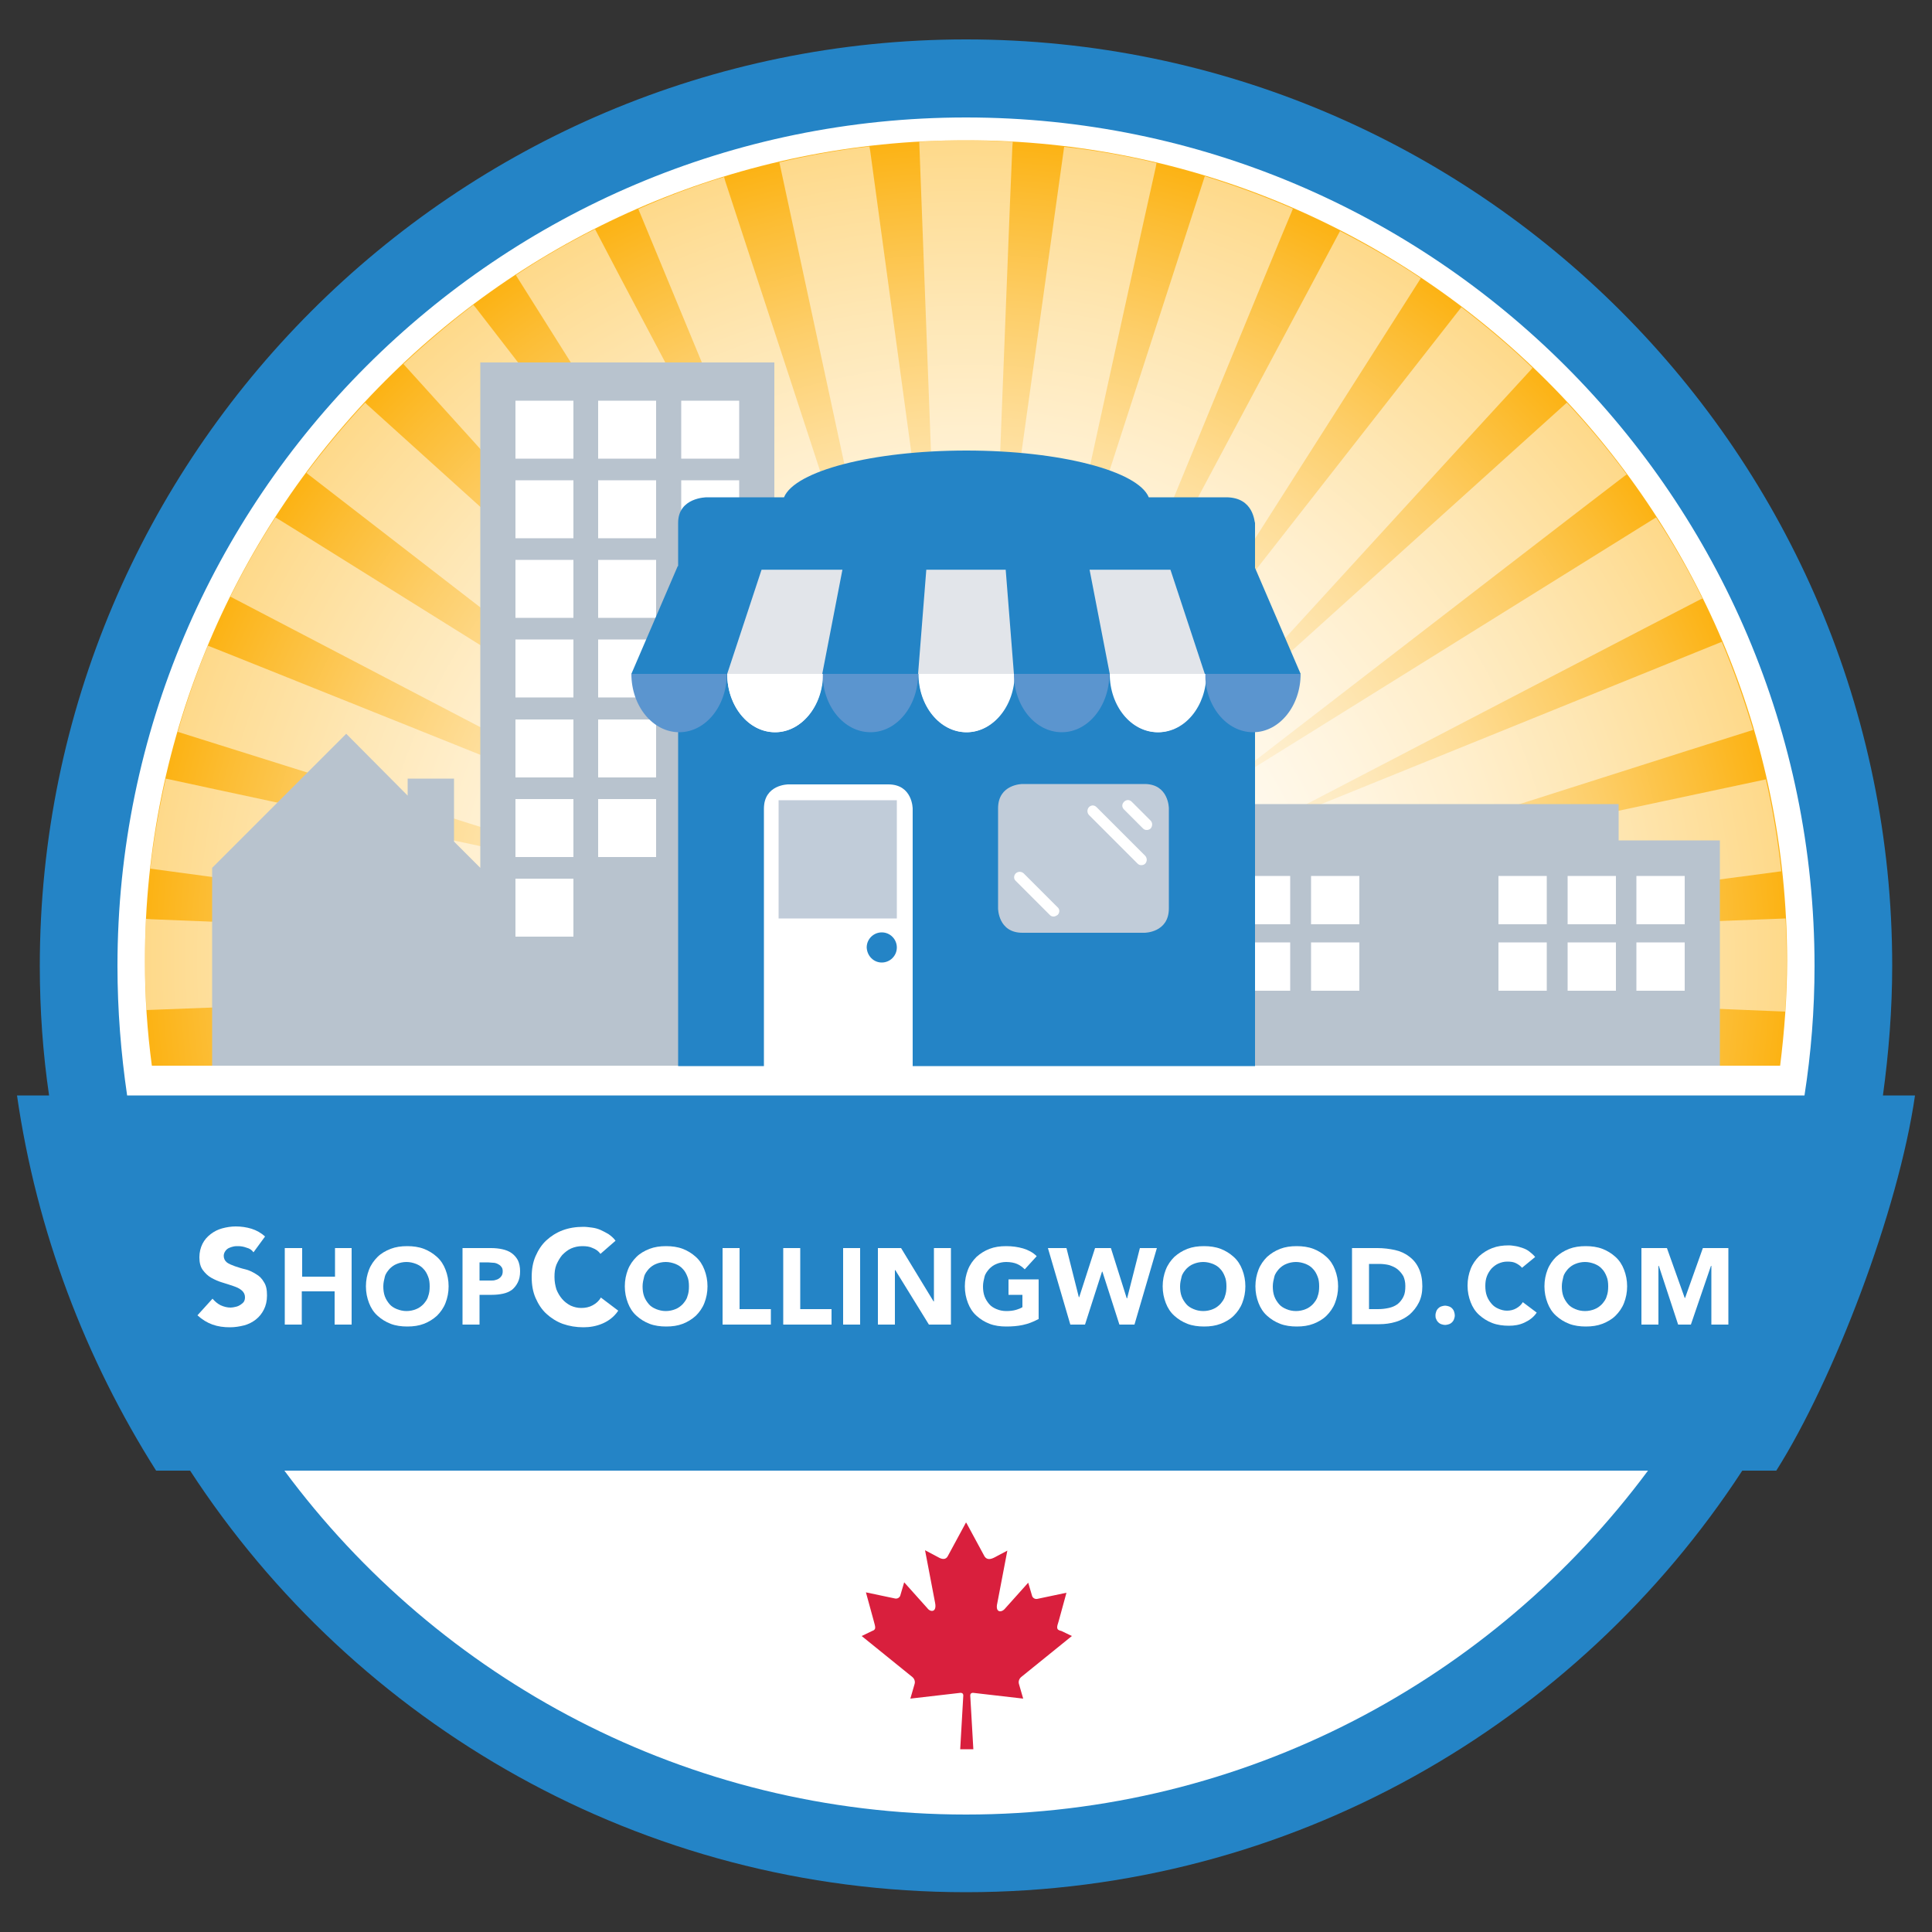
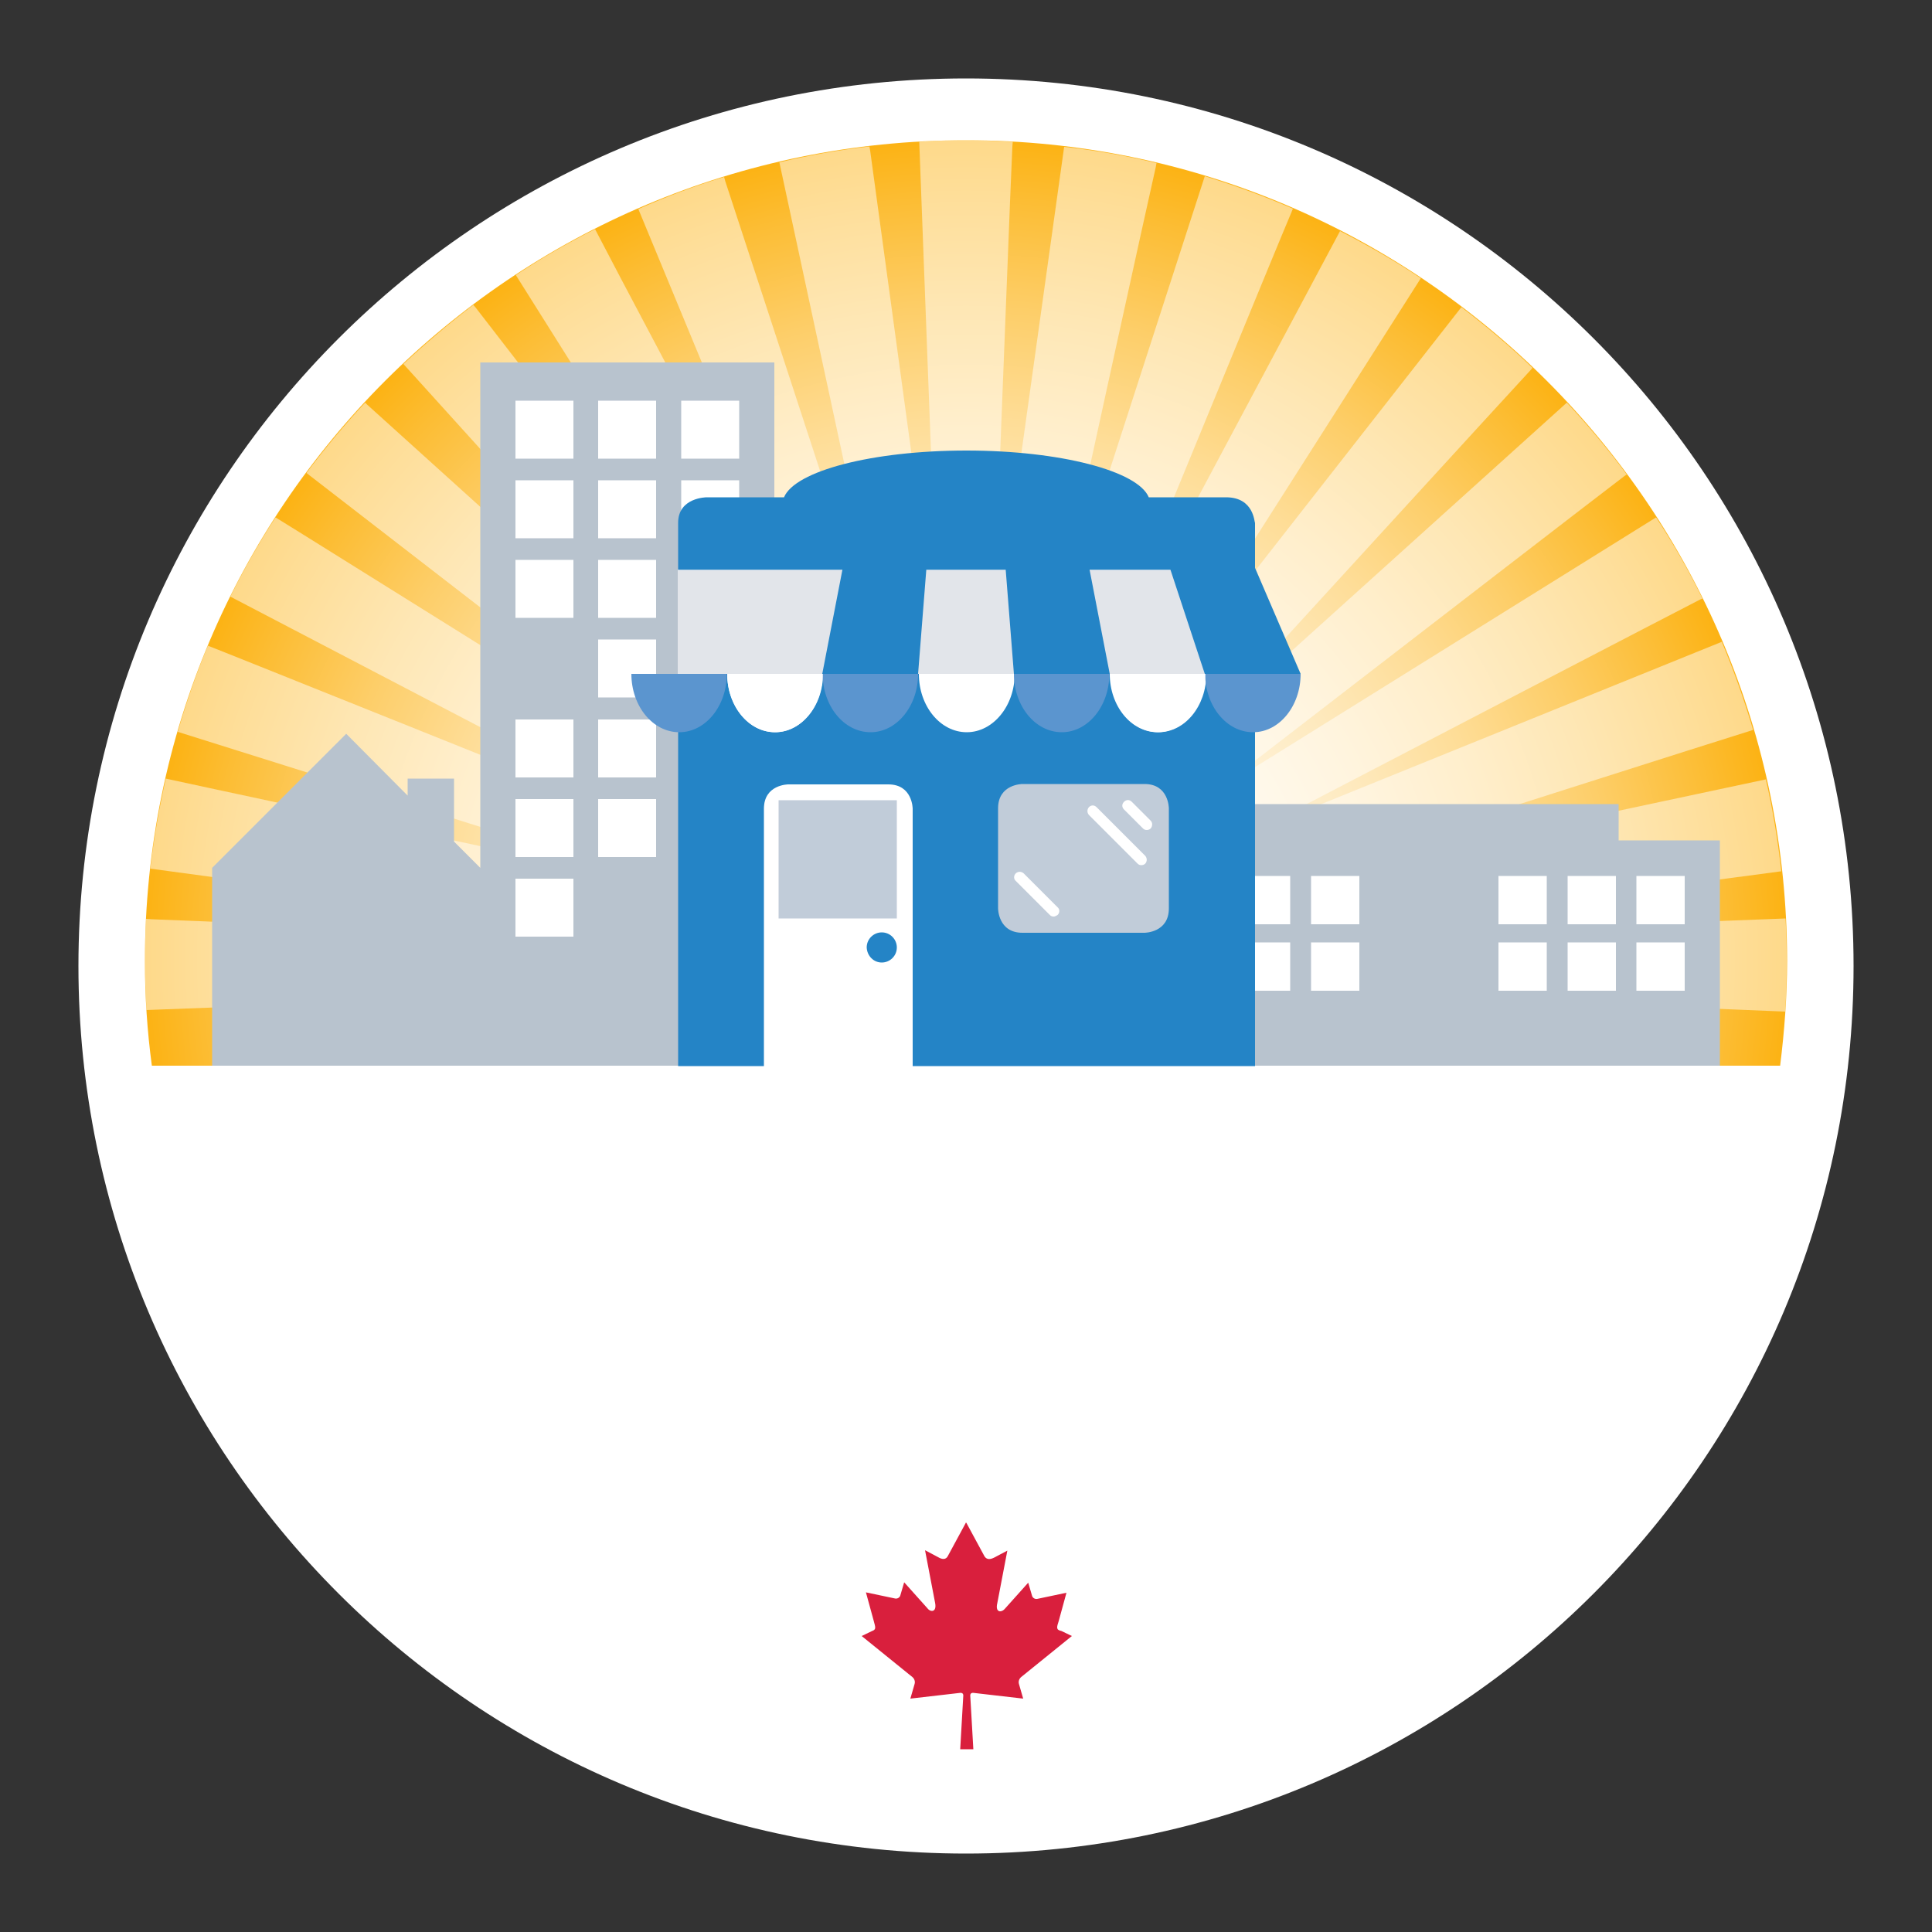
<svg xmlns="http://www.w3.org/2000/svg" xmlns:xlink="http://www.w3.org/1999/xlink" version="1.1" id="Layer_1" x="0px" y="0px" viewBox="0 0 500 500" style="enable-background:new 0 0 500 500;" xml:space="preserve">
  <rect x="0" y="0" width="500" height="500" fill="#333333" stroke="none" />
  <style type="text/css">
	.st0{fill:#FFFFFF;}
	.st1{clip-path:url(#SVGID_2_);fill:url(#SVGID_3_);}
	.st2{opacity:0.5;fill:#FFFFFF;enable-background:new    ;}
	.st3{fill:#2484C6;}
	.st4{fill:#B8C3CE;}
	.st5{fill:#C1CCD9;}
	.st6{fill:#E2E5EA;}
	.st7{fill:#5B95CF;}
	.st8{fill:#D91F3D;}
</style>
  <path class="st0" d="M250,479.7c126.8,0,229.7-102.8,229.7-229.7S376.8,20.3,250,20.3S20.3,123.2,20.3,250S123.2,479.7,250,479.7" />
  <g>
    <g>
      <defs>
        <path id="SVGID_1_" d="M37.5,248.7c0,9.2,0.6,18.2,1.8,27.1h421.4c1.1-8.9,1.8-17.9,1.8-27.1c0-117.3-95.1-212.4-212.5-212.4     C132.6,36.3,37.5,131.4,37.5,248.7" />
      </defs>
      <clipPath id="SVGID_2_">
        <use xlink:href="#SVGID_1_" style="overflow:visible;" />
      </clipPath>
      <radialGradient id="SVGID_3_" cx="3.846" cy="0.371" r="2.521" gradientTransform="matrix(84.24 0 0 84.193 -73.992 217.281)" gradientUnits="userSpaceOnUse">
        <stop offset="0" style="stop-color:#FFFFFF" />
        <stop offset="0.126" style="stop-color:#FFFEFB" />
        <stop offset="0.257" style="stop-color:#FFFAEE" />
        <stop offset="0.389" style="stop-color:#FFF3DA" />
        <stop offset="0.523" style="stop-color:#FEE9BD" />
        <stop offset="0.659" style="stop-color:#FEDD97" />
        <stop offset="0.795" style="stop-color:#FDCE69" />
        <stop offset="0.929" style="stop-color:#FCBD34" />
        <stop offset="1" style="stop-color:#FCB315" />
      </radialGradient>
      <rect x="37.5" y="36.3" class="st1" width="425" height="239.5" />
    </g>
  </g>
  <path class="st2" d="M441,275.8l-124.7-19.7c63.4,2.4,132.1,5.1,145.7,5.7c0.3-4.3,0.4-8.7,0.4-13.1c0-3.7-0.1-7.4-0.3-11l-130.2,5  c75.6-10.1,118.9-15.9,129-17.2l0.1,0c-0.9-8.1-2.2-16-4-23.8l-131.4,28c57.3-18.3,115.9-37,127.8-40.7l0.3-0.1  c-2.3-7.8-5-15.4-8.1-22.8L324.9,215c55.1-28.7,104.7-54.5,115.2-59.9l0.5-0.2c-3.6-7.3-7.6-14.3-12-21l-115,71.6  c62.6-48.3,98.4-75.9,106.8-82.3l0.6-0.4c-4.8-6.5-10-12.7-15.5-18.6l-98.1,88.5c38.5-42.1,80.1-87.6,88.7-96.9l0.5-0.6  c-5.8-5.6-12-10.8-18.4-15.7l-82,104.8c42.2-66.2,65.5-102.9,71-111.5l0.5-0.8c-6.7-4.5-13.7-8.5-20.9-12.2l-63.9,119.8  c24.4-59.3,46.6-113.5,51.3-124.6l0.4-1c-7.4-3.2-15-6-22.8-8.4l-41.1,127c12.7-58.1,25.6-117,28.4-129.3l0.2-1.1  c-7.8-1.9-15.8-3.3-23.9-4.2l-18.7,133.9c3.1-78.6,4.8-123.6,5.3-134l0.1-1.2c-4-0.2-8-0.4-12.1-0.4c-4.1,0-8.1,0.1-12.1,0.4  l5,132.1C234,103.4,226.7,50,225.2,39l-0.2-1.1c-7.9,0.9-15.7,2.3-23.3,4.1l30.1,139.8c-22-67.5-40.5-123.9-44.1-134.9l-0.3-1.1  c-7.6,2.3-15,5.1-22.2,8.3l51.2,123.7c-24.3-46.2-45.2-85.9-55.7-105.7L154,59.3c-7.1,3.6-13.9,7.5-20.5,11.9L207,188  c-42.1-54.3-76.9-99.3-83.9-108.4l-0.6-0.7c-6.3,4.8-12.3,9.9-18.1,15.3l94.1,104c-51.8-46.8-95-85.8-103.5-93.5l-0.5-0.5  c-5.4,5.8-10.4,11.8-15.2,18.2l110.6,85.5c-50.6-31.6-93.9-58.6-111.5-69.6l-7.1-4.4c-4.3,6.6-8.2,13.5-11.7,20.5l123.9,64.7  C127.7,196.7,80.1,177.6,61.1,170l-7.3-2.9c-3,7.2-5.6,14.7-7.8,22.3l128.3,40.3c-52.2-11.2-97-20.8-118.9-25.5l-12.5-2.7  c-1.7,7.6-3.1,15.4-4,23.3l135.2,18.3c-66.1-2.5-121-4.6-134.9-5.2l-1.4-0.1c-0.2,3.6-0.3,7.2-0.3,10.8c0,4.3,0.2,8.5,0.4,12.8  l143.5-5.5c-25.2,3.9-49.3,7.9-70.6,11.5c-20.2,3.4-38.3,6.4-51.6,8.4h85.5l34.1-7.2l-22.6,7.2h189.9l-15.1-4.7l22.1,4.7L441,275.8  L441,275.8z" />
-   <path class="st3" d="M495.6,283.5h-8.3c1.5-11,2.4-22.2,2.4-33.6c0-132.2-107.5-239.7-239.7-239.7S10.3,117.8,10.3,250  c0,11.4,0.8,22.6,2.4,33.5H4.4c5.1,35.3,17.7,68.2,36,97.1h8.8C91.9,446.2,166,489.7,250,489.7c84,0,158.1-43.5,200.9-109.1h8.8  C474.5,357.2,491.3,313.4,495.6,283.5z M30.4,250c0-121.1,98.5-219.6,219.6-219.6S469.6,128.9,469.6,250c0,11.4-0.9,22.6-2.6,33.5  H32.9C31.3,272.6,30.4,261.4,30.4,250z M250,469.6c-72.2,0-136.4-35-176.4-89h352.9C386.4,434.6,322.2,469.6,250,469.6z" />
  <polygon class="st4" points="124.3,93.8 124.3,224.6 117.5,217.8 117.5,201.5 105.5,201.5 105.5,205.9 89.6,189.9 54.9,224.6   54.9,275.8 78.4,275.8 100.8,275.8 124.3,275.8 150.1,275.8 174.6,275.8 200.4,275.8 200.4,93.8 " />
  <rect x="133.4" y="103.7" class="st0" width="15" height="15" />
  <rect x="133.4" y="124.3" class="st0" width="15" height="15" />
  <rect x="133.4" y="144.9" class="st0" width="15" height="15" />
-   <rect x="133.4" y="165.5" class="st0" width="15" height="15" />
  <rect x="133.4" y="186.2" class="st0" width="15" height="15" />
  <rect x="133.4" y="206.8" class="st0" width="15" height="15" />
  <rect x="133.4" y="227.4" class="st0" width="15" height="15" />
  <rect x="154.8" y="103.7" class="st0" width="15" height="15" />
  <rect x="154.8" y="124.3" class="st0" width="15" height="15" />
  <rect x="154.8" y="144.9" class="st0" width="15" height="15" />
  <rect x="154.8" y="165.5" class="st0" width="15" height="15" />
  <rect x="154.8" y="186.2" class="st0" width="15" height="15" />
  <rect x="154.8" y="206.8" class="st0" width="15" height="15" />
  <rect x="176.3" y="103.7" class="st0" width="15" height="15" />
  <rect x="176.3" y="124.3" class="st0" width="15" height="15" />
  <rect x="176.3" y="144.9" class="st0" width="15" height="15" />
  <rect x="176.3" y="165.5" class="st0" width="15" height="15" />
  <rect x="176.3" y="186.2" class="st0" width="15" height="15" />
  <rect x="176.3" y="206.8" class="st0" width="15" height="15" />
  <rect x="176.3" y="227.4" class="st0" width="15" height="15" />
  <polygon class="st4" points="445.1,217.5 418.9,217.5 418.9,208.1 320.2,208.1 320.2,217.5 294.4,217.5 294.4,275.8 359.5,275.8   380,275.8 445.1,275.8 " />
  <rect x="303.5" y="226.7" class="st0" width="12.5" height="12.5" />
  <rect x="387.8" y="226.7" class="st0" width="12.5" height="12.5" />
  <rect x="303.5" y="243.9" class="st0" width="12.5" height="12.5" />
  <rect x="387.8" y="243.9" class="st0" width="12.5" height="12.5" />
  <rect x="321.4" y="226.7" class="st0" width="12.5" height="12.5" />
  <rect x="405.7" y="226.7" class="st0" width="12.5" height="12.5" />
  <rect x="321.4" y="243.9" class="st0" width="12.5" height="12.5" />
  <rect x="405.7" y="243.9" class="st0" width="12.5" height="12.5" />
  <rect x="339.3" y="226.7" class="st0" width="12.5" height="12.5" />
  <rect x="423.5" y="226.7" class="st0" width="12.5" height="12.5" />
  <rect x="339.3" y="243.9" class="st0" width="12.5" height="12.5" />
  <rect x="423.5" y="243.9" class="st0" width="12.5" height="12.5" />
  <path class="st0" d="M234.7,275.8h1.4v-0.7v-0.8v-65.1c0,0,0-6.3-6.3-6.3h-25.9c0,0-6.3,0-6.3,6.3v64.9v1v0.7h1.3h1.2h32.9H234.7z" />
  <path class="st3" d="M317.3,128.7h-20c-2.8-6.8-22.9-12.1-47.2-12.1c-24.4,0-44.4,5.3-47.2,12.1h-20c0,0-7.4,0-7.4,6.6v128.4v5.6  v6.6h7.4h4.8h10v-0.7v-0.6v-65.3c0-6.3,6.3-6.3,6.3-6.3h25.9c6.3,0,6.3,6.3,6.3,6.3v64.9v1v0.7h76.4h4.8h7.4v-6.6v-5.6V135.3  C324.6,135.3,324.6,128.7,317.3,128.7z" />
  <path class="st5" d="M264.6,202.9c0,0-6.3,0-6.3,6.3v25.9c0,0,0,6.3,6.3,6.3h31.6c0,0,6.3,0,6.3-6.3v-25.9c0,0,0-6.3-6.3-6.3H264.6z  " />
  <path class="st3" d="M228.2,249.1c2.1,0,3.9-1.7,3.9-3.9c0-2.1-1.7-3.9-3.9-3.9c-2.1,0-3.9,1.7-3.9,3.9  C224.4,247.4,226.1,249.1,228.2,249.1" />
  <rect x="201.5" y="207.1" class="st5" width="30.6" height="30.6" />
  <path class="st0" d="M272.7,237.2c-0.4,0-0.7-0.1-1-0.4l-8.8-8.8c-0.6-0.5-0.6-1.4,0-2c0.6-0.5,1.4-0.5,2,0l8.8,8.8  c0.6,0.5,0.6,1.4,0,2C273.4,237,273,237.2,272.7,237.2" />
  <path class="st0" d="M295.4,223.9c-0.4,0-0.7-0.1-1-0.4l-12.6-12.6c-0.5-0.6-0.5-1.4,0-2c0.6-0.6,1.4-0.6,2,0l12.6,12.6  c0.5,0.6,0.5,1.4,0,2C296.1,223.8,295.7,223.9,295.4,223.9" />
  <path class="st0" d="M296.8,214.8c-0.4,0-0.7-0.1-1-0.4l-4.9-4.9c-0.6-0.6-0.6-1.4,0-2c0.6-0.6,1.4-0.6,2,0l4.9,4.9  c0.5,0.5,0.5,1.4,0,2C297.5,214.7,297.1,214.8,296.8,214.8" />
  <path class="st0" d="M324.7,147.5H175.4v26.9h12.8c0,8.3,5.5,15.1,12.4,15.1c6.8,0,12.4-6.8,12.4-15.1h24.8  c0,8.3,5.5,15.1,12.4,15.1c6.8,0,12.4-6.8,12.4-15.1h24.8c0,8.3,5.5,15.1,12.4,15.1s12.4-6.8,12.4-15.1h12.8L324.7,147.5  L324.7,147.5z" />
  <rect x="175.4" y="147.5" class="st6" width="149.3" height="26.9" />
  <path class="st7" d="M336.6,174.4h-24.7c0,8.3,5.5,15.1,12.4,15.1C331.1,189.5,336.6,182.7,336.6,174.4" />
  <path class="st7" d="M287.1,174.4h-24.7c0,8.3,5.5,15.1,12.4,15.1C281.6,189.5,287.1,182.7,287.1,174.4" />
  <path class="st7" d="M237.6,174.4h-24.7c0,8.3,5.5,15.1,12.4,15.1C232.1,189.5,237.6,182.7,237.6,174.4" />
  <path class="st7" d="M188.1,174.4h-24.7c0,8.3,5.5,15.1,12.4,15.1C182.6,189.5,188.1,182.7,188.1,174.4" />
  <path class="st0" d="M311.9,174.4h-24.7c0,8.3,5.5,15.1,12.4,15.1C306.3,189.5,311.9,182.7,311.9,174.4" />
-   <path class="st0" d="M262.4,174.4h-24.7c0,8.3,5.5,15.1,12.4,15.1C256.9,189.5,262.4,182.7,262.4,174.4" />
  <path class="st0" d="M212.9,174.4h-24.7c0,8.3,5.5,15.1,12.4,15.1C207.4,189.5,212.9,182.7,212.9,174.4" />
  <polygon class="st3" points="336.6,174.4 336.6,174.4 324.6,146.5 302.6,146.5 311.8,174.4 " />
  <polygon class="st3" points="260.2,146.5 262.4,174.4 287.2,174.4 281.8,146.5 " />
-   <polygon class="st3" points="163.4,174.4 175.4,146.5 197.4,146.5 188.2,174.4 " />
  <polygon class="st3" points="239.8,146.5 237.6,174.4 212.8,174.4 218.2,146.5 " />
  <path class="st8" d="M274,419.5l2-7.3l-7.6,1.6c-0.7,0.1-1.2-0.4-1.3-0.8l-1-3.4l-6,6.7c-0.9,1.1-2.6,1.1-2-1.4l2.6-13.6l-3.4,1.8  c-1,0.5-1.9,0.6-2.5-0.3l-4.6-8.5L250,394l-0.1,0.2l-4.6,8.5c-0.5,1-1.5,0.9-2.5,0.3l-3.4-1.8l2.6,13.6c0.5,2.5-1.2,2.5-2,1.4  l-6-6.7l-1,3.4c-0.1,0.4-0.6,0.9-1.3,0.8l-7.6-1.6l2,7.3c0.4,1.6,0.8,2.3-0.4,2.7l-2.7,1.3l13.1,10.6c0.5,0.4,0.8,1.1,0.6,1.8  l-1.1,3.8c4.5-0.5,8.5-1,13-1.5c0.4,0,0.7,0.2,0.7,0.7l-0.8,13.9l1.6,0l0,0h0.1h0.1l0,0l1.6,0l-0.8-13.9c0-0.5,0.3-0.7,0.7-0.7  c4.5,0.5,8.5,1,13,1.5l-1.1-3.8c-0.2-0.7,0.1-1.4,0.6-1.8l13.1-10.6l-2.7-1.3C273.2,421.8,273.5,421.1,274,419.5" />
  <g>
    <path class="st0" d="M65.6,324.1c-0.4-0.6-1-1-1.8-1.2c-0.8-0.3-1.5-0.4-2.2-0.4c-0.4,0-0.8,0-1.2,0.1c-0.4,0.1-0.8,0.2-1.2,0.4   c-0.4,0.2-0.7,0.5-0.9,0.8c-0.2,0.3-0.4,0.7-0.4,1.2c0,0.7,0.3,1.3,0.8,1.7s1.3,0.7,2.1,1c0.9,0.3,1.8,0.6,2.7,0.8s1.9,0.7,2.7,1.2   c0.9,0.5,1.6,1.2,2.1,2.1c0.6,0.9,0.8,2,0.8,3.5c0,1.4-0.3,2.6-0.8,3.6c-0.5,1-1.2,1.9-2.1,2.6c-0.9,0.7-1.9,1.2-3,1.5   c-1.2,0.3-2.4,0.5-3.7,0.5c-1.6,0-3.1-0.2-4.5-0.7c-1.4-0.5-2.7-1.3-3.9-2.4l3.9-4.3c0.6,0.7,1.3,1.3,2.1,1.7   c0.9,0.4,1.7,0.6,2.6,0.6c0.4,0,0.9-0.1,1.3-0.2c0.5-0.1,0.9-0.3,1.2-0.5s0.7-0.5,0.9-0.8s0.3-0.7,0.3-1.2c0-0.7-0.3-1.3-0.9-1.8   s-1.3-0.8-2.2-1.1c-0.9-0.3-1.8-0.6-2.8-0.9c-1-0.3-1.9-0.7-2.8-1.2c-0.9-0.5-1.6-1.2-2.2-2c-0.6-0.8-0.9-1.9-0.9-3.3   c0-1.3,0.3-2.5,0.8-3.5c0.5-1,1.2-1.8,2.1-2.5s1.9-1.2,3-1.5s2.3-0.5,3.5-0.5c1.4,0,2.8,0.2,4.1,0.6c1.3,0.4,2.5,1.1,3.5,2   L65.6,324.1z" />
    <path class="st0" d="M73.8,323h4.4v7.4h8.5V323H91v19.8h-4.4v-8.6h-8.5v8.6h-4.4V323z" />
    <path class="st0" d="M94.7,332.9c0-1.6,0.3-3,0.8-4.3s1.3-2.4,2.2-3.3s2.1-1.6,3.4-2.1s2.7-0.7,4.3-0.7c1.5,0,3,0.2,4.3,0.7   c1.3,0.5,2.4,1.2,3.4,2.1c1,0.9,1.7,2,2.2,3.3c0.5,1.3,0.8,2.7,0.8,4.3c0,1.6-0.3,3-0.8,4.3c-0.5,1.3-1.3,2.4-2.2,3.3   c-1,0.9-2.1,1.6-3.4,2.1c-1.3,0.5-2.7,0.7-4.3,0.7c-1.5,0-3-0.2-4.3-0.7c-1.3-0.5-2.4-1.2-3.4-2.1s-1.7-2-2.2-3.3   S94.7,334.5,94.7,332.9z M99.2,332.9c0,0.9,0.1,1.8,0.4,2.6s0.7,1.4,1.2,2c0.5,0.6,1.2,1,1.9,1.3c0.8,0.3,1.6,0.5,2.5,0.5   c0.9,0,1.8-0.2,2.5-0.5c0.8-0.3,1.4-0.8,1.9-1.3c0.5-0.6,1-1.2,1.2-2c0.3-0.8,0.4-1.6,0.4-2.6c0-0.9-0.1-1.8-0.4-2.5   c-0.3-0.8-0.7-1.5-1.2-2c-0.5-0.6-1.2-1-1.9-1.3c-0.8-0.3-1.6-0.5-2.5-0.5c-0.9,0-1.8,0.2-2.5,0.5c-0.8,0.3-1.4,0.8-1.9,1.3   c-0.5,0.6-1,1.2-1.2,2S99.2,332,99.2,332.9z" />
    <path class="st0" d="M119.7,323h7.4c1,0,2,0.1,2.9,0.3c0.9,0.2,1.7,0.5,2.4,1c0.7,0.5,1.2,1.1,1.6,1.8c0.4,0.8,0.6,1.8,0.6,2.9   c0,1.2-0.2,2.1-0.6,2.9c-0.4,0.8-0.9,1.4-1.5,1.9c-0.7,0.5-1.4,0.8-2.3,1c-0.9,0.2-1.9,0.3-2.9,0.3h-3.2v7.7h-4.4V323z    M124.1,331.4h2.9c0.4,0,0.8,0,1.1-0.1c0.4-0.1,0.7-0.2,1-0.4c0.3-0.2,0.5-0.4,0.7-0.7c0.2-0.3,0.3-0.7,0.3-1.2   c0-0.5-0.1-0.9-0.4-1.2c-0.2-0.3-0.5-0.5-0.9-0.7c-0.4-0.2-0.8-0.3-1.2-0.3c-0.4,0-0.9-0.1-1.3-0.1h-2.2V331.4z" />
    <path class="st0" d="M155.4,324.5c-0.5-0.7-1.2-1.2-2-1.5c-0.8-0.4-1.7-0.5-2.7-0.5c-1,0-2,0.2-2.9,0.6c-0.9,0.4-1.6,1-2.3,1.7   c-0.6,0.7-1.1,1.6-1.5,2.5c-0.4,1-0.5,2-0.5,3.2c0,1.2,0.2,2.2,0.5,3.2c0.4,1,0.9,1.8,1.5,2.5c0.6,0.7,1.4,1.3,2.2,1.7   c0.9,0.4,1.8,0.6,2.7,0.6c1.1,0,2.1-0.2,3-0.7c0.9-0.5,1.6-1.1,2.1-2l4.5,3.4c-1,1.5-2.4,2.6-4,3.3c-1.6,0.7-3.3,1-5,1   c-1.9,0-3.7-0.3-5.4-0.9c-1.6-0.6-3-1.5-4.2-2.6c-1.2-1.1-2.1-2.5-2.8-4.1s-1-3.4-1-5.4s0.3-3.8,1-5.4c0.7-1.6,1.6-3,2.8-4.1   c1.2-1.1,2.6-2,4.2-2.6c1.6-0.6,3.4-0.9,5.4-0.9c0.7,0,1.4,0.1,2.2,0.2c0.8,0.1,1.5,0.3,2.2,0.6c0.7,0.3,1.4,0.7,2.1,1.1   c0.7,0.5,1.3,1,1.8,1.7L155.4,324.5z" />
    <path class="st0" d="M161.7,332.9c0-1.6,0.3-3,0.8-4.3s1.3-2.4,2.2-3.3s2.1-1.6,3.4-2.1s2.7-0.7,4.3-0.7c1.5,0,3,0.2,4.3,0.7   c1.3,0.5,2.4,1.2,3.4,2.1c1,0.9,1.7,2,2.2,3.3c0.5,1.3,0.8,2.7,0.8,4.3c0,1.6-0.3,3-0.8,4.3c-0.5,1.3-1.3,2.4-2.2,3.3   c-1,0.9-2.1,1.6-3.4,2.1c-1.3,0.5-2.7,0.7-4.3,0.7c-1.5,0-3-0.2-4.3-0.7c-1.3-0.5-2.4-1.2-3.4-2.1s-1.7-2-2.2-3.3   S161.7,334.5,161.7,332.9z M166.3,332.9c0,0.9,0.1,1.8,0.4,2.6s0.7,1.4,1.2,2c0.5,0.6,1.2,1,1.9,1.3c0.8,0.3,1.6,0.5,2.5,0.5   c0.9,0,1.8-0.2,2.5-0.5c0.8-0.3,1.4-0.8,1.9-1.3c0.5-0.6,1-1.2,1.2-2c0.3-0.8,0.4-1.6,0.4-2.6c0-0.9-0.1-1.8-0.4-2.5   c-0.3-0.8-0.7-1.5-1.2-2c-0.5-0.6-1.2-1-1.9-1.3c-0.8-0.3-1.6-0.5-2.5-0.5c-0.9,0-1.8,0.2-2.5,0.5c-0.8,0.3-1.4,0.8-1.9,1.3   c-0.5,0.6-1,1.2-1.2,2S166.3,332,166.3,332.9z" />
    <path class="st0" d="M187,323h4.4v15.8h8.1v4H187V323z" />
    <path class="st0" d="M202.7,323h4.4v15.8h8.1v4h-12.5V323z" />
    <path class="st0" d="M218.2,323h4.4v19.8h-4.4V323z" />
-     <path class="st0" d="M227.3,323h5.9l8.4,13.8h0.1V323h4.4v19.8h-5.7l-8.7-14.1h-0.1v14.1h-4.4V323z" />
    <path class="st0" d="M268.7,341.4c-1.3,0.7-2.6,1.2-4,1.5c-1.4,0.3-2.8,0.4-4.3,0.4c-1.5,0-3-0.2-4.3-0.7c-1.3-0.5-2.4-1.2-3.4-2.1   c-1-0.9-1.7-2-2.2-3.3s-0.8-2.7-0.8-4.3c0-1.6,0.3-3,0.8-4.3s1.3-2.4,2.2-3.3c1-0.9,2.1-1.6,3.4-2.1c1.3-0.5,2.7-0.7,4.3-0.7   c1.6,0,3,0.2,4.4,0.6c1.3,0.4,2.5,1,3.5,2l-3.1,3.4c-0.6-0.6-1.3-1.1-2-1.4c-0.7-0.3-1.7-0.5-2.8-0.5c-0.9,0-1.8,0.2-2.5,0.5   c-0.8,0.3-1.4,0.8-1.9,1.3c-0.5,0.6-1,1.2-1.2,2s-0.4,1.6-0.4,2.5c0,0.9,0.1,1.8,0.4,2.6s0.7,1.4,1.2,2c0.5,0.6,1.2,1,1.9,1.3   s1.6,0.5,2.5,0.5c1,0,1.8-0.1,2.5-0.3c0.7-0.2,1.2-0.4,1.7-0.7v-3.2H261v-4h7.8V341.4z" />
    <path class="st0" d="M271.2,323h4.8l3.2,12.7h0.1l4.1-12.7h4.1l4.1,13h0.1l3.3-13h4.4l-5.8,19.8h-3.9l-4.4-13.7h-0.1l-4.4,13.7   h-3.8L271.2,323z" />
    <path class="st0" d="M300.9,332.9c0-1.6,0.3-3,0.8-4.3s1.3-2.4,2.2-3.3c1-0.9,2.1-1.6,3.4-2.1c1.3-0.5,2.7-0.7,4.3-0.7   c1.5,0,3,0.2,4.3,0.7s2.4,1.2,3.4,2.1s1.7,2,2.2,3.3s0.8,2.7,0.8,4.3c0,1.6-0.3,3-0.8,4.3s-1.3,2.4-2.2,3.3s-2.1,1.6-3.4,2.1   c-1.3,0.5-2.7,0.7-4.3,0.7c-1.5,0-3-0.2-4.3-0.7c-1.3-0.5-2.4-1.2-3.4-2.1c-1-0.9-1.7-2-2.2-3.3S300.9,334.5,300.9,332.9z    M305.4,332.9c0,0.9,0.1,1.8,0.4,2.6s0.7,1.4,1.2,2c0.5,0.6,1.2,1,1.9,1.3s1.6,0.5,2.5,0.5c0.9,0,1.8-0.2,2.5-0.5   c0.8-0.3,1.4-0.8,1.9-1.3c0.5-0.6,1-1.2,1.2-2c0.3-0.8,0.4-1.6,0.4-2.6c0-0.9-0.1-1.8-0.4-2.5c-0.3-0.8-0.7-1.5-1.2-2   c-0.5-0.6-1.2-1-1.9-1.3c-0.8-0.3-1.6-0.5-2.5-0.5c-0.9,0-1.8,0.2-2.5,0.5c-0.8,0.3-1.4,0.8-1.9,1.3c-0.5,0.6-1,1.2-1.2,2   S305.4,332,305.4,332.9z" />
    <path class="st0" d="M324.9,332.9c0-1.6,0.3-3,0.8-4.3s1.3-2.4,2.2-3.3c1-0.9,2.1-1.6,3.4-2.1c1.3-0.5,2.7-0.7,4.3-0.7   c1.5,0,3,0.2,4.3,0.7s2.4,1.2,3.4,2.1s1.7,2,2.2,3.3s0.8,2.7,0.8,4.3c0,1.6-0.3,3-0.8,4.3s-1.3,2.4-2.2,3.3s-2.1,1.6-3.4,2.1   c-1.3,0.5-2.7,0.7-4.3,0.7c-1.5,0-3-0.2-4.3-0.7c-1.3-0.5-2.4-1.2-3.4-2.1c-1-0.9-1.7-2-2.2-3.3S324.9,334.5,324.9,332.9z    M329.4,332.9c0,0.9,0.1,1.8,0.4,2.6s0.7,1.4,1.2,2c0.5,0.6,1.2,1,1.9,1.3s1.6,0.5,2.5,0.5c0.9,0,1.8-0.2,2.5-0.5   c0.8-0.3,1.4-0.8,1.9-1.3c0.5-0.6,1-1.2,1.2-2c0.3-0.8,0.4-1.6,0.4-2.6c0-0.9-0.1-1.8-0.4-2.5c-0.3-0.8-0.7-1.5-1.2-2   c-0.5-0.6-1.2-1-1.9-1.3c-0.8-0.3-1.6-0.5-2.5-0.5c-0.9,0-1.8,0.2-2.5,0.5c-0.8,0.3-1.4,0.8-1.9,1.3c-0.5,0.6-1,1.2-1.2,2   S329.4,332,329.4,332.9z" />
    <path class="st0" d="M349.9,323h6.6c1.6,0,3.1,0.2,4.5,0.5s2.7,0.9,3.7,1.7c1.1,0.8,1.9,1.8,2.5,3.1c0.6,1.3,0.9,2.8,0.9,4.6   c0,1.6-0.3,3-0.9,4.2c-0.6,1.2-1.4,2.2-2.4,3.1c-1,0.8-2.2,1.5-3.6,1.9c-1.3,0.4-2.8,0.6-4.2,0.6h-7.1V323z M354.3,338.8h2.3   c1,0,1.9-0.1,2.8-0.3s1.6-0.5,2.3-1c0.6-0.5,1.1-1.1,1.5-1.9c0.4-0.8,0.5-1.7,0.5-2.8c0-1-0.2-1.8-0.5-2.5   c-0.4-0.7-0.9-1.3-1.5-1.8s-1.3-0.8-2.2-1.1c-0.8-0.2-1.7-0.3-2.6-0.3h-2.6V338.8z" />
    <path class="st0" d="M371.5,340.4c0-0.4,0.1-0.7,0.2-1s0.3-0.6,0.5-0.8s0.5-0.4,0.8-0.5c0.3-0.1,0.7-0.2,1-0.2s0.7,0.1,1,0.2   c0.3,0.1,0.6,0.3,0.8,0.5s0.4,0.5,0.5,0.8c0.1,0.3,0.2,0.7,0.2,1c0,0.4-0.1,0.7-0.2,1c-0.1,0.3-0.3,0.6-0.5,0.8s-0.5,0.4-0.8,0.5   c-0.3,0.1-0.7,0.2-1,0.2s-0.7-0.1-1-0.2c-0.3-0.1-0.6-0.3-0.8-0.5s-0.4-0.5-0.5-0.8C371.5,341.1,371.5,340.7,371.5,340.4z" />
    <path class="st0" d="M393.9,328.1c-0.4-0.5-1-0.9-1.6-1.2c-0.6-0.3-1.3-0.4-2.2-0.4s-1.6,0.2-2.3,0.5c-0.7,0.3-1.3,0.8-1.8,1.3   c-0.5,0.6-0.9,1.2-1.2,2s-0.4,1.6-0.4,2.5c0,0.9,0.1,1.8,0.4,2.6s0.7,1.4,1.2,2s1.1,1,1.8,1.3s1.4,0.5,2.2,0.5   c0.9,0,1.7-0.2,2.4-0.6s1.3-0.9,1.7-1.6l3.6,2.7c-0.8,1.2-1.9,2-3.2,2.6c-1.3,0.6-2.6,0.8-4,0.8c-1.5,0-3-0.2-4.3-0.7   c-1.3-0.5-2.4-1.2-3.4-2.1c-1-0.9-1.7-2-2.2-3.3s-0.8-2.7-0.8-4.3c0-1.6,0.3-3,0.8-4.3s1.3-2.4,2.2-3.3c1-0.9,2.1-1.6,3.4-2.1   c1.3-0.5,2.7-0.7,4.3-0.7c0.6,0,1.1,0.1,1.8,0.2c0.6,0.1,1.2,0.3,1.8,0.5c0.6,0.2,1.2,0.5,1.7,0.9c0.5,0.4,1,0.8,1.5,1.4   L393.9,328.1z" />
    <path class="st0" d="M399.7,332.9c0-1.6,0.3-3,0.8-4.3s1.3-2.4,2.2-3.3c1-0.9,2.1-1.6,3.4-2.1c1.3-0.5,2.7-0.7,4.3-0.7   c1.5,0,3,0.2,4.3,0.7s2.4,1.2,3.4,2.1s1.7,2,2.2,3.3s0.8,2.7,0.8,4.3c0,1.6-0.3,3-0.8,4.3s-1.3,2.4-2.2,3.3s-2.1,1.6-3.4,2.1   c-1.3,0.5-2.7,0.7-4.3,0.7c-1.5,0-3-0.2-4.3-0.7c-1.3-0.5-2.4-1.2-3.4-2.1c-1-0.9-1.7-2-2.2-3.3S399.7,334.5,399.7,332.9z    M404.2,332.9c0,0.9,0.1,1.8,0.4,2.6s0.7,1.4,1.2,2c0.5,0.6,1.2,1,1.9,1.3s1.6,0.5,2.5,0.5c0.9,0,1.8-0.2,2.5-0.5   c0.8-0.3,1.4-0.8,1.9-1.3c0.5-0.6,1-1.2,1.2-2c0.3-0.8,0.4-1.6,0.4-2.6c0-0.9-0.1-1.8-0.4-2.5c-0.3-0.8-0.7-1.5-1.2-2   c-0.5-0.6-1.2-1-1.9-1.3c-0.8-0.3-1.6-0.5-2.5-0.5c-0.9,0-1.8,0.2-2.5,0.5c-0.8,0.3-1.4,0.8-1.9,1.3c-0.5,0.6-1,1.2-1.2,2   S404.2,332,404.2,332.9z" />
    <path class="st0" d="M424.8,323h6.6l4.6,12.9h0.1l4.6-12.9h6.6v19.8h-4.4v-15.2h-0.1l-5.2,15.2h-3.3l-5-15.2h-0.1v15.2h-4.4V323z" />
  </g>
</svg>